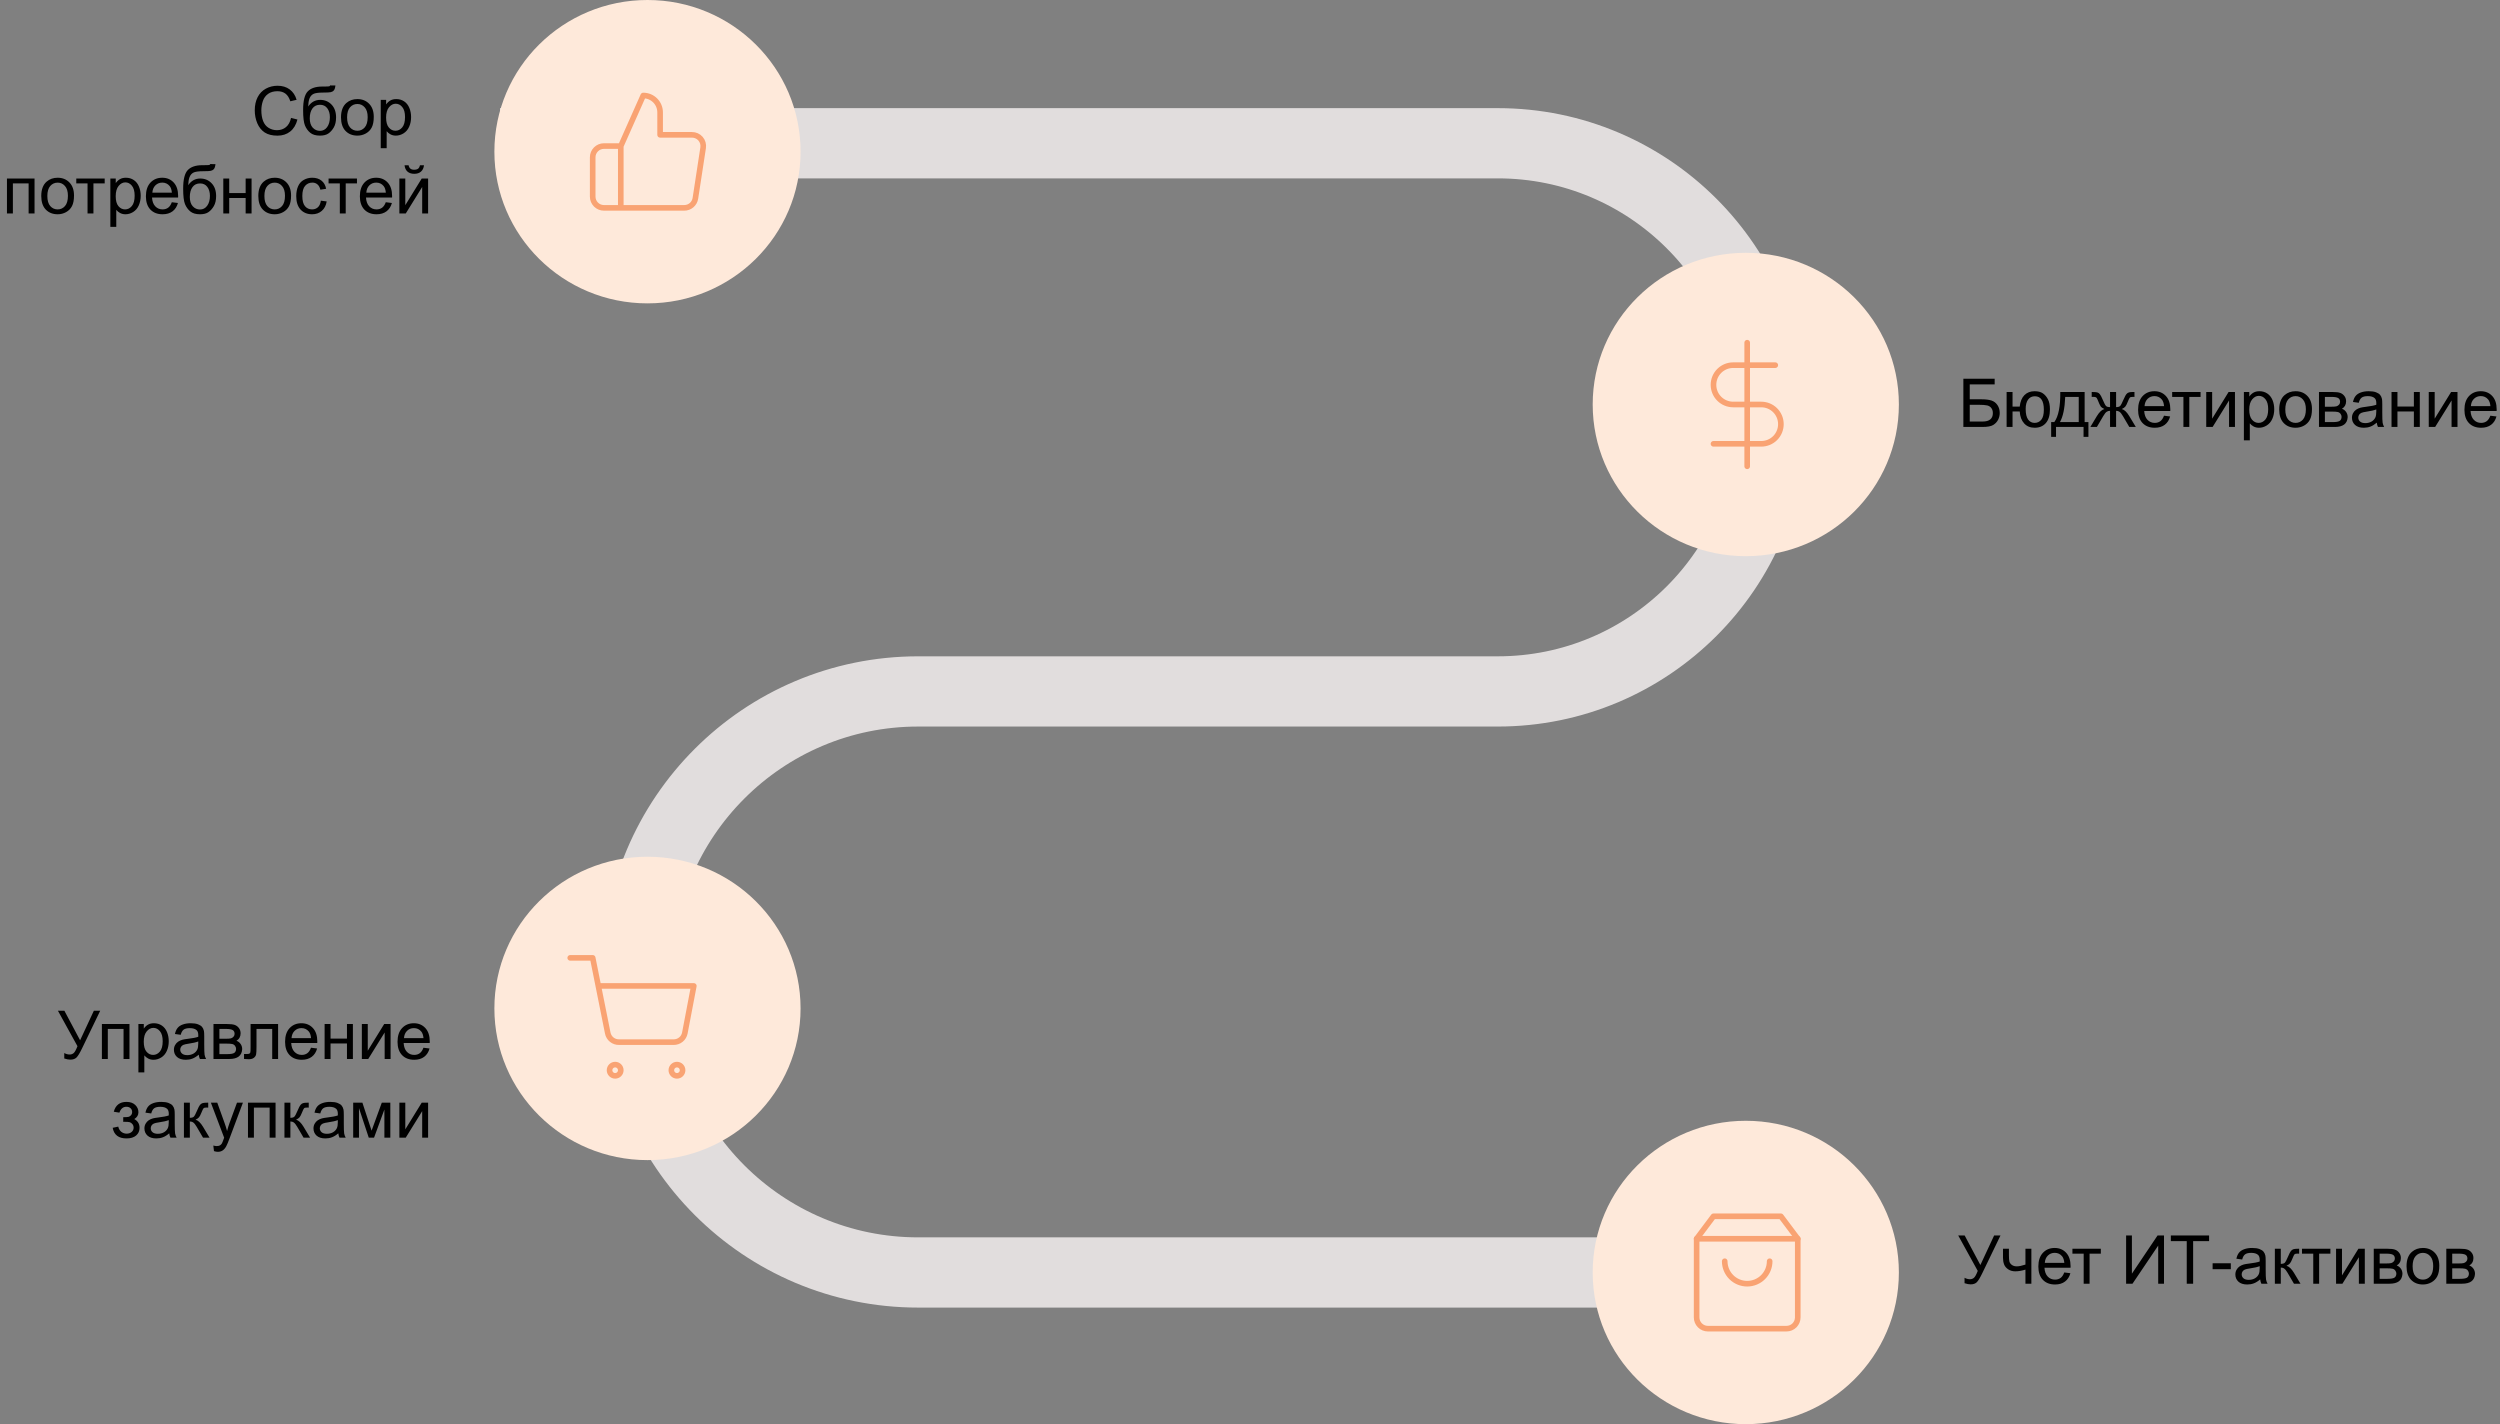
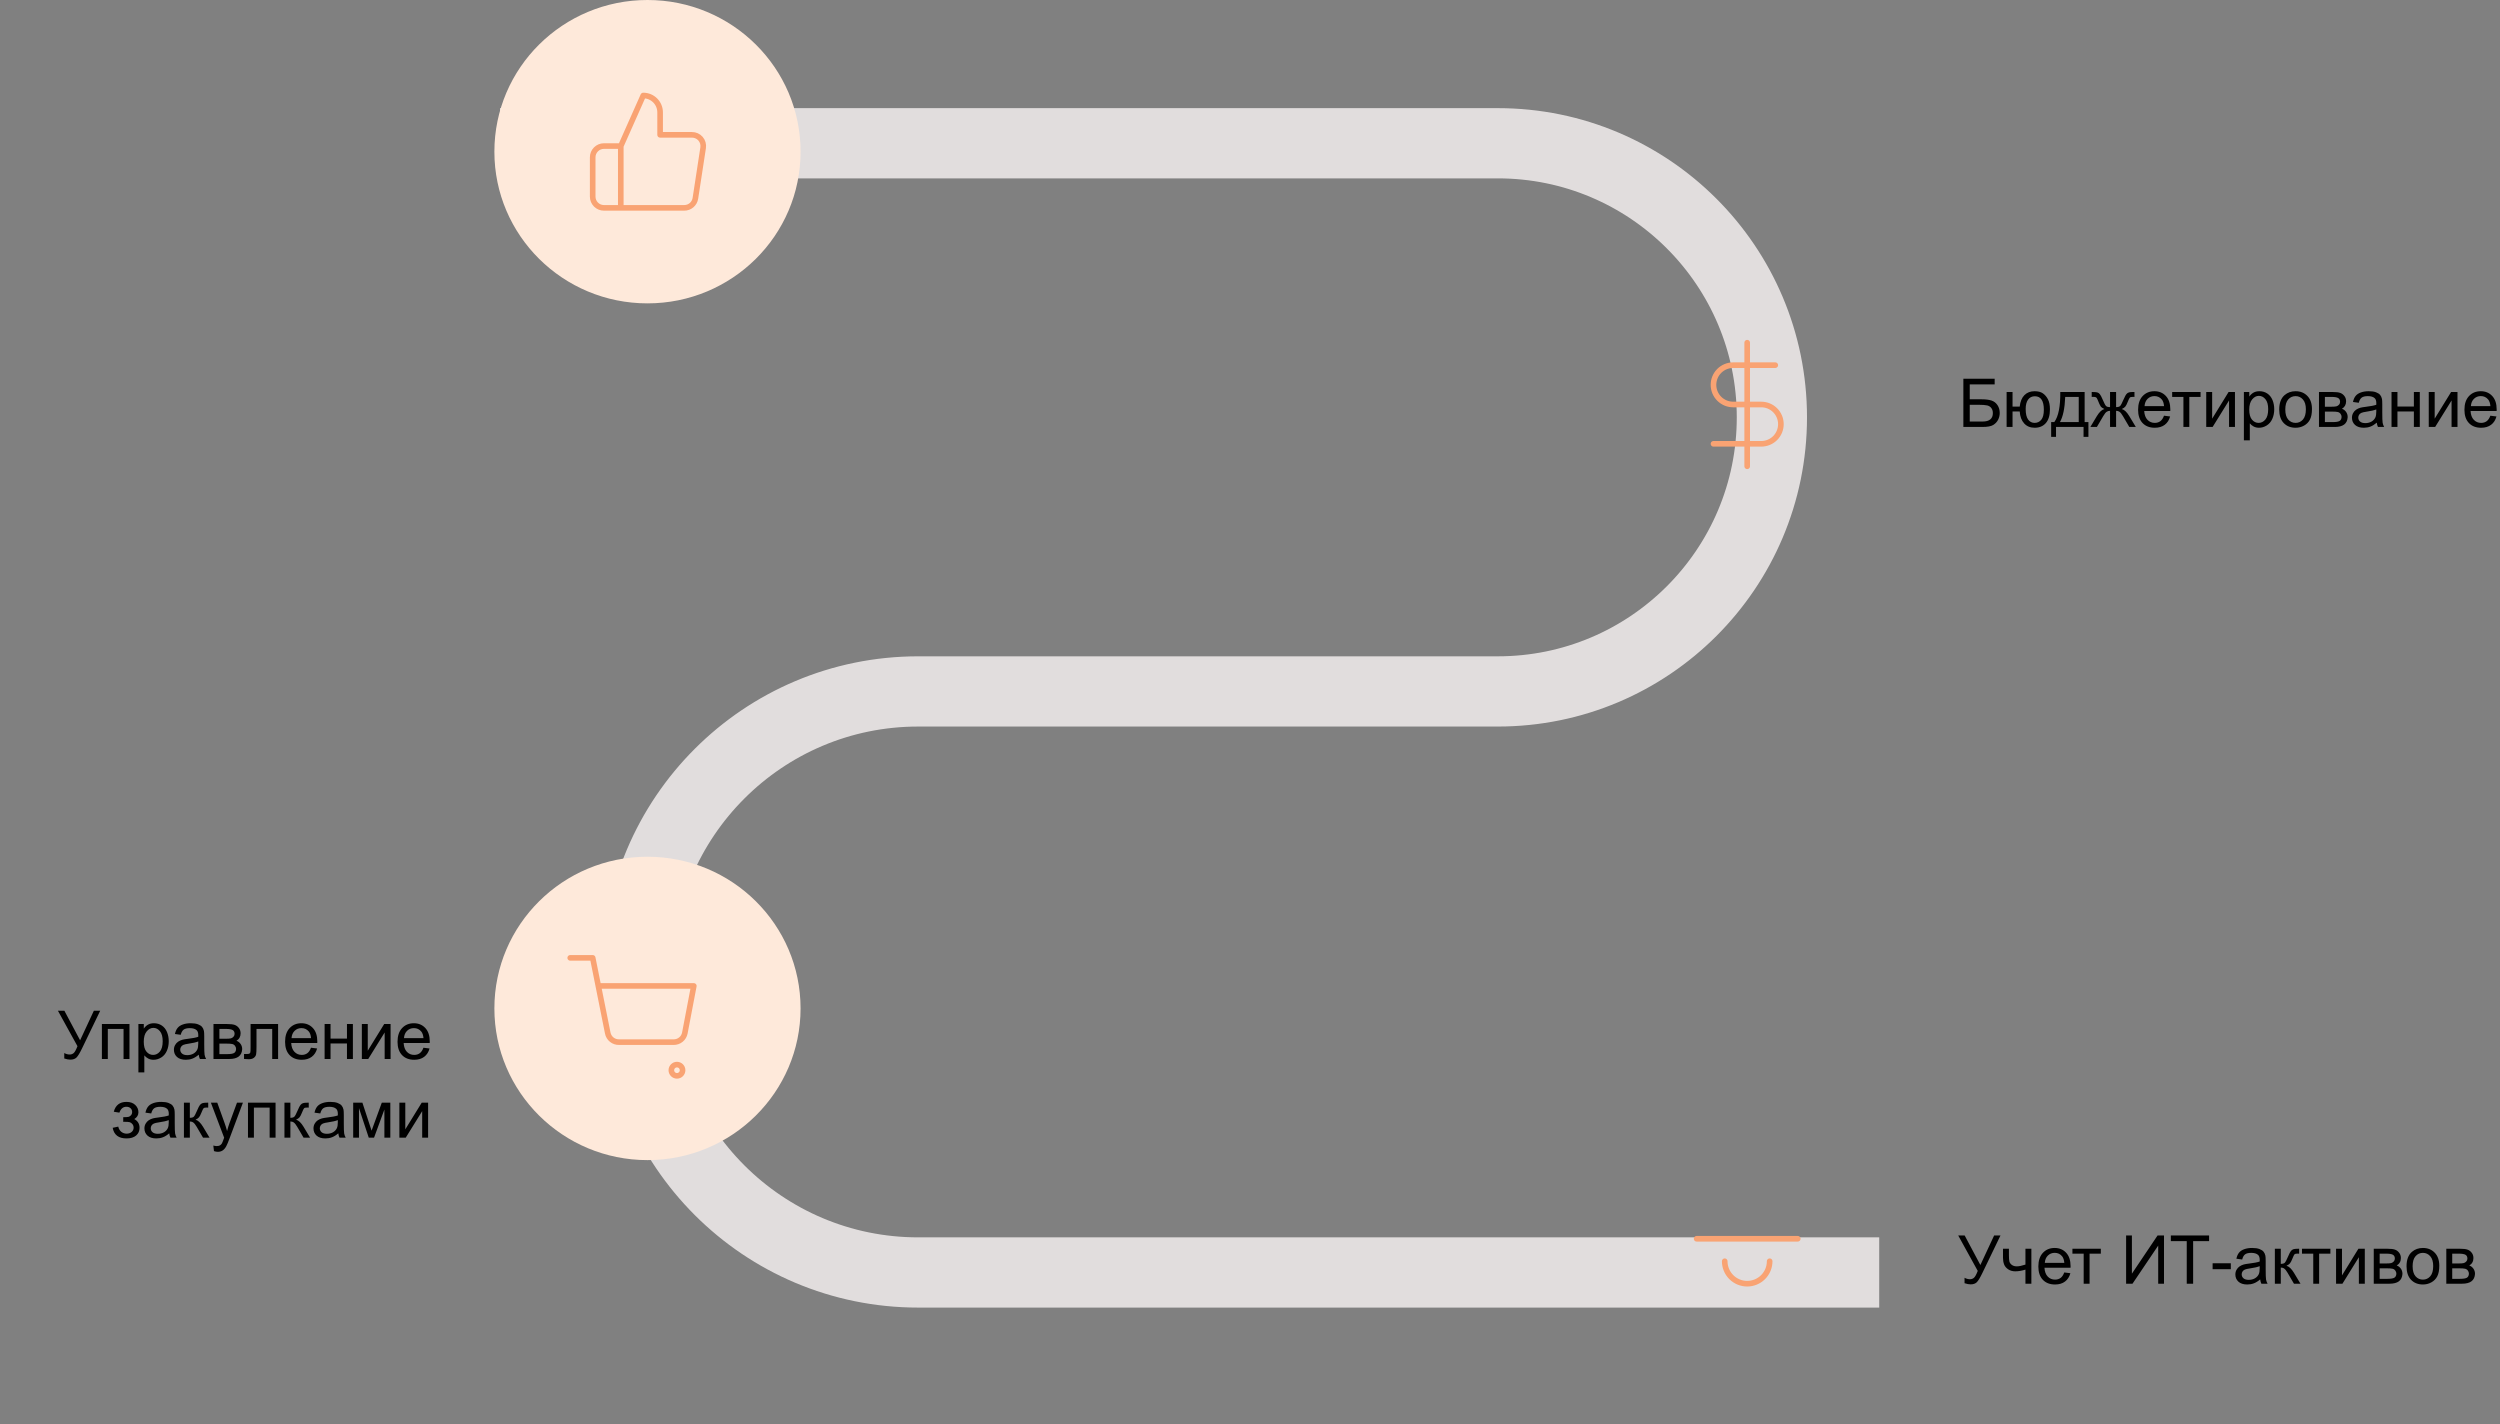
<svg xmlns="http://www.w3.org/2000/svg" width="890" height="507" viewBox="0 0 890 507" fill="none">
  <rect x="0" y="0" width="890" height="507" fill="#808080" stroke="none" />
  <path d="M669 453H326.87C271.642 453 226.87 408.228 226.87 353V346.151C226.87 290.922 271.642 246.151 326.87 246.151H533.215C587.104 246.151 630.791 202.465 630.791 148.575V148.575C630.791 94.686 587.105 51 533.215 51H178" stroke="#E1DDDD" stroke-width="25" />
  <ellipse cx="230.5" cy="54" rx="54.5" ry="54" fill="#FEE9DA" />
  <path d="M221 74H215C213.939 74 212.922 73.579 212.172 72.828C211.421 72.078 211 71.061 211 70V56C211 54.939 211.421 53.922 212.172 53.172C212.922 52.421 213.939 52 215 52H221M235 48V40C235 38.409 234.368 36.883 233.243 35.757C232.117 34.632 230.591 34 229 34L221 52V74H243.56C244.525 74.011 245.461 73.673 246.196 73.048C246.931 72.423 247.415 71.554 247.56 70.6L250.32 52.6C250.407 52.027 250.368 51.441 250.207 50.885C250.045 50.328 249.764 49.813 249.384 49.375C249.003 48.938 248.532 48.588 248.003 48.35C247.474 48.113 246.9 47.993 246.32 48H235Z" stroke="#F9A373" stroke-width="2" stroke-linecap="round" stroke-linejoin="round" />
-   <ellipse cx="621.5" cy="144" rx="54.5" ry="54" fill="#FEE9DA" />
  <path d="M622 122V166" stroke="#F9A373" stroke-width="2" stroke-linecap="round" stroke-linejoin="round" />
  <path d="M632 130H617C615.143 130 613.363 130.737 612.05 132.05C610.737 133.363 610 135.143 610 137C610 138.857 610.737 140.637 612.05 141.95C613.363 143.263 615.143 144 617 144H627C628.857 144 630.637 144.737 631.95 146.05C633.263 147.363 634 149.143 634 151C634 152.857 633.263 154.637 631.95 155.95C630.637 157.263 628.857 158 627 158H610" stroke="#F9A373" stroke-width="2" stroke-linecap="round" stroke-linejoin="round" />
  <ellipse cx="230.5" cy="359" rx="54.5" ry="54" fill="#FEE9DA" />
-   <path d="M219 383C220.105 383 221 382.105 221 381C221 379.895 220.105 379 219 379C217.895 379 217 379.895 217 381C217 382.105 217.895 383 219 383Z" stroke="#F9A373" stroke-width="2" stroke-linecap="round" stroke-linejoin="round" />
  <path d="M241 383C242.105 383 243 382.105 243 381C243 379.895 242.105 379 241 379C239.895 379 239 379.895 239 381C239 382.105 239.895 383 241 383Z" stroke="#F9A373" stroke-width="2" stroke-linecap="round" stroke-linejoin="round" />
  <path d="M203 341H211L216.36 367.78C216.543 368.701 217.044 369.528 217.775 370.117C218.506 370.705 219.421 371.018 220.36 371H239.8C240.739 371.018 241.654 370.705 242.385 370.117C243.116 369.528 243.617 368.701 243.8 367.78L247 351H213" stroke="#F9A373" stroke-width="2" stroke-linecap="round" stroke-linejoin="round" />
-   <ellipse cx="621.5" cy="453" rx="54.5" ry="54" fill="#FEE9DA" />
-   <path d="M610 433L604 441V469C604 470.061 604.421 471.078 605.172 471.828C605.922 472.579 606.939 473 608 473H636C637.061 473 638.078 472.579 638.828 471.828C639.579 471.078 640 470.061 640 469V441L634 433H610Z" stroke="#F9A373" stroke-width="2" stroke-linecap="round" stroke-linejoin="round" />
  <path d="M604 441H640" stroke="#F9A373" stroke-width="2" stroke-linecap="round" stroke-linejoin="round" />
  <path d="M630 449C630 451.122 629.157 453.157 627.657 454.657C626.157 456.157 624.122 457 622 457C619.878 457 617.843 456.157 616.343 454.657C614.843 453.157 614 451.122 614 449" stroke="#F9A373" stroke-width="2" stroke-linecap="round" stroke-linejoin="round" />
-   <path d="M103.609 41.977L105.883 42.551C105.406 44.418 104.547 45.844 103.305 46.828C102.07 47.805 100.559 48.293 98.769 48.293C96.918 48.293 95.41 47.918 94.246 47.168C93.09 46.41 92.207 45.316 91.598 43.887C90.996 42.457 90.695 40.922 90.695 39.281C90.695 37.492 91.035 35.934 91.715 34.605C92.402 33.27 93.375 32.258 94.633 31.57C95.898 30.875 97.289 30.527 98.805 30.527C100.523 30.527 101.969 30.965 103.141 31.84C104.312 32.715 105.129 33.945 105.59 35.531L103.352 36.059C102.953 34.809 102.375 33.898 101.617 33.328C100.859 32.758 99.906 32.473 98.758 32.473C97.438 32.473 96.332 32.789 95.441 33.422C94.559 34.055 93.938 34.906 93.578 35.977C93.219 37.039 93.039 38.137 93.039 39.27C93.039 40.73 93.25 42.008 93.672 43.102C94.102 44.188 94.766 45 95.664 45.539C96.562 46.078 97.535 46.348 98.582 46.348C99.856 46.348 100.934 45.98 101.816 45.246C102.699 44.512 103.297 43.422 103.609 41.977ZM117.543 30.41L119.406 30.434C119.32 31.27 119.133 31.852 118.844 32.18C118.562 32.508 118.195 32.719 117.742 32.812C117.297 32.906 116.418 32.953 115.105 32.953C113.363 32.953 112.176 33.121 111.543 33.457C110.91 33.793 110.453 34.332 110.172 35.074C109.898 35.809 109.746 36.758 109.715 37.922C110.246 37.133 110.867 36.543 111.578 36.152C112.289 35.754 113.09 35.555 113.98 35.555C115.613 35.555 116.965 36.117 118.035 37.242C119.105 38.359 119.641 39.875 119.641 41.789C119.641 43.242 119.371 44.434 118.832 45.363C118.293 46.293 117.652 47.012 116.91 47.52C116.176 48.027 115.172 48.281 113.898 48.281C112.422 48.281 111.273 47.945 110.453 47.273C109.633 46.594 109.004 45.727 108.566 44.672C108.129 43.617 107.91 41.781 107.91 39.164C107.91 35.875 108.465 33.66 109.574 32.52C110.691 31.379 112.406 30.809 114.719 30.809C116.156 30.809 116.973 30.785 117.168 30.738C117.363 30.691 117.488 30.582 117.543 30.41ZM117.438 41.73C117.438 40.434 117.129 39.371 116.512 38.543C115.902 37.715 115.039 37.301 113.922 37.301C112.758 37.301 111.859 37.738 111.227 38.613C110.594 39.488 110.277 40.656 110.277 42.117C110.277 43.562 110.625 44.668 111.32 45.434C112.023 46.199 112.887 46.582 113.91 46.582C114.957 46.582 115.805 46.141 116.453 45.258C117.109 44.367 117.438 43.191 117.438 41.73ZM121.398 41.777C121.398 39.473 122.039 37.766 123.32 36.656C124.391 35.734 125.695 35.273 127.234 35.273C128.945 35.273 130.344 35.836 131.43 36.961C132.516 38.078 133.059 39.625 133.059 41.602C133.059 43.203 132.816 44.465 132.332 45.387C131.855 46.301 131.156 47.012 130.234 47.52C129.32 48.027 128.32 48.281 127.234 48.281C125.492 48.281 124.082 47.723 123.004 46.605C121.934 45.488 121.398 43.879 121.398 41.777ZM123.566 41.777C123.566 43.371 123.914 44.566 124.609 45.363C125.305 46.152 126.18 46.547 127.234 46.547C128.281 46.547 129.152 46.148 129.848 45.352C130.543 44.555 130.891 43.34 130.891 41.707C130.891 40.168 130.539 39.004 129.836 38.215C129.141 37.418 128.273 37.02 127.234 37.02C126.18 37.02 125.305 37.414 124.609 38.203C123.914 38.992 123.566 40.184 123.566 41.777ZM135.543 52.77V35.555H137.465V37.172C137.918 36.539 138.43 36.066 139 35.754C139.57 35.434 140.262 35.273 141.074 35.273C142.137 35.273 143.074 35.547 143.887 36.094C144.699 36.641 145.312 37.414 145.727 38.414C146.141 39.406 146.348 40.496 146.348 41.684C146.348 42.957 146.117 44.105 145.656 45.129C145.203 46.145 144.539 46.926 143.664 47.473C142.797 48.012 141.883 48.281 140.922 48.281C140.219 48.281 139.586 48.133 139.023 47.836C138.469 47.539 138.012 47.164 137.652 46.711V52.77H135.543ZM137.453 41.848C137.453 43.449 137.777 44.633 138.426 45.398C139.074 46.164 139.859 46.547 140.781 46.547C141.719 46.547 142.52 46.152 143.184 45.363C143.855 44.566 144.191 43.336 144.191 41.672C144.191 40.086 143.863 38.898 143.207 38.109C142.559 37.32 141.781 36.926 140.875 36.926C139.977 36.926 139.18 37.348 138.484 38.191C137.797 39.027 137.453 40.246 137.453 41.848ZM2.477 63.555H12.297V76H10.188V65.301H4.586V76H2.477V63.555ZM14.688 69.777C14.688 67.473 15.328 65.766 16.609 64.656C17.68 63.734 18.984 63.273 20.523 63.273C22.234 63.273 23.633 63.836 24.719 64.961C25.805 66.078 26.348 67.625 26.348 69.602C26.348 71.203 26.105 72.465 25.621 73.387C25.145 74.301 24.445 75.012 23.523 75.519C22.609 76.027 21.609 76.281 20.523 76.281C18.781 76.281 17.371 75.723 16.293 74.606C15.223 73.488 14.688 71.879 14.688 69.777ZM16.855 69.777C16.855 71.371 17.203 72.566 17.898 73.363C18.594 74.152 19.469 74.547 20.523 74.547C21.57 74.547 22.441 74.148 23.137 73.352C23.832 72.555 24.18 71.34 24.18 69.707C24.18 68.168 23.828 67.004 23.125 66.215C22.43 65.418 21.562 65.019 20.523 65.019C19.469 65.019 18.594 65.414 17.898 66.203C17.203 66.992 16.855 68.184 16.855 69.777ZM27.156 63.555H37.27V65.301H33.262V76H31.164V65.301H27.156V63.555ZM39.285 80.769V63.555H41.207V65.172C41.66 64.539 42.172 64.066 42.742 63.754C43.312 63.434 44.004 63.273 44.816 63.273C45.879 63.273 46.816 63.547 47.629 64.094C48.441 64.641 49.055 65.414 49.469 66.414C49.883 67.406 50.09 68.496 50.09 69.684C50.09 70.957 49.859 72.106 49.398 73.129C48.945 74.144 48.281 74.926 47.406 75.473C46.539 76.012 45.625 76.281 44.664 76.281C43.961 76.281 43.328 76.133 42.766 75.836C42.211 75.539 41.754 75.164 41.395 74.711V80.769H39.285ZM41.195 69.848C41.195 71.449 41.52 72.633 42.168 73.398C42.816 74.164 43.602 74.547 44.523 74.547C45.461 74.547 46.262 74.152 46.926 73.363C47.598 72.566 47.934 71.336 47.934 69.672C47.934 68.086 47.605 66.898 46.949 66.109C46.301 65.32 45.523 64.926 44.617 64.926C43.719 64.926 42.922 65.348 42.227 66.191C41.539 67.027 41.195 68.246 41.195 69.848ZM61.164 71.992L63.344 72.262C63 73.535 62.363 74.523 61.434 75.227C60.504 75.93 59.316 76.281 57.871 76.281C56.051 76.281 54.605 75.723 53.535 74.606C52.473 73.481 51.941 71.906 51.941 69.883C51.941 67.789 52.48 66.164 53.559 65.008C54.637 63.852 56.035 63.273 57.754 63.273C59.418 63.273 60.777 63.84 61.832 64.973C62.887 66.106 63.414 67.699 63.414 69.754C63.414 69.879 63.41 70.066 63.402 70.316H54.121C54.199 71.684 54.586 72.731 55.281 73.457C55.977 74.184 56.844 74.547 57.883 74.547C58.656 74.547 59.316 74.344 59.863 73.938C60.41 73.531 60.844 72.883 61.164 71.992ZM54.238 68.582H61.188C61.094 67.535 60.828 66.75 60.391 66.227C59.719 65.414 58.848 65.008 57.777 65.008C56.809 65.008 55.992 65.332 55.328 65.981C54.672 66.629 54.309 67.496 54.238 68.582ZM74.84 58.41L76.703 58.434C76.617 59.27 76.43 59.852 76.141 60.18C75.859 60.508 75.492 60.719 75.039 60.812C74.594 60.906 73.715 60.953 72.402 60.953C70.66 60.953 69.473 61.121 68.84 61.457C68.207 61.793 67.75 62.332 67.469 63.074C67.195 63.809 67.043 64.758 67.012 65.922C67.543 65.133 68.164 64.543 68.875 64.152C69.586 63.754 70.387 63.555 71.277 63.555C72.91 63.555 74.262 64.117 75.332 65.242C76.402 66.359 76.938 67.875 76.938 69.789C76.938 71.242 76.668 72.434 76.129 73.363C75.59 74.293 74.949 75.012 74.207 75.519C73.473 76.027 72.469 76.281 71.195 76.281C69.719 76.281 68.57 75.945 67.75 75.273C66.93 74.594 66.301 73.727 65.863 72.672C65.426 71.617 65.207 69.781 65.207 67.164C65.207 63.875 65.762 61.66 66.871 60.52C67.988 59.379 69.703 58.809 72.016 58.809C73.453 58.809 74.269 58.785 74.465 58.738C74.66 58.691 74.785 58.582 74.84 58.41ZM74.734 69.731C74.734 68.434 74.426 67.371 73.809 66.543C73.199 65.715 72.336 65.301 71.219 65.301C70.055 65.301 69.156 65.738 68.523 66.613C67.891 67.488 67.574 68.656 67.574 70.117C67.574 71.562 67.922 72.668 68.617 73.434C69.32 74.199 70.184 74.582 71.207 74.582C72.254 74.582 73.102 74.141 73.75 73.258C74.406 72.367 74.734 71.191 74.734 69.731ZM79.492 63.555H81.602V68.734H87.449V63.555H89.559V76H87.449V70.481H81.602V76H79.492V63.555ZM91.961 69.777C91.961 67.473 92.602 65.766 93.883 64.656C94.953 63.734 96.258 63.273 97.797 63.273C99.508 63.273 100.906 63.836 101.992 64.961C103.078 66.078 103.621 67.625 103.621 69.602C103.621 71.203 103.379 72.465 102.895 73.387C102.418 74.301 101.719 75.012 100.797 75.519C99.883 76.027 98.883 76.281 97.797 76.281C96.055 76.281 94.644 75.723 93.566 74.606C92.496 73.488 91.961 71.879 91.961 69.777ZM94.129 69.777C94.129 71.371 94.477 72.566 95.172 73.363C95.867 74.152 96.742 74.547 97.797 74.547C98.844 74.547 99.715 74.148 100.41 73.352C101.105 72.555 101.453 71.34 101.453 69.707C101.453 68.168 101.102 67.004 100.398 66.215C99.703 65.418 98.836 65.019 97.797 65.019C96.742 65.019 95.867 65.414 95.172 66.203C94.477 66.992 94.129 68.184 94.129 69.777ZM114.227 71.441L116.301 71.711C116.074 73.141 115.492 74.262 114.555 75.074C113.625 75.879 112.48 76.281 111.121 76.281C109.418 76.281 108.047 75.727 107.008 74.617C105.977 73.5 105.461 71.902 105.461 69.824C105.461 68.481 105.684 67.305 106.129 66.297C106.574 65.289 107.25 64.535 108.156 64.035C109.07 63.527 110.062 63.273 111.133 63.273C112.484 63.273 113.59 63.617 114.449 64.305C115.309 64.984 115.859 65.953 116.102 67.211L114.051 67.527C113.855 66.691 113.508 66.062 113.008 65.641C112.516 65.219 111.918 65.008 111.215 65.008C110.152 65.008 109.289 65.391 108.625 66.156C107.961 66.914 107.629 68.117 107.629 69.766C107.629 71.438 107.949 72.652 108.59 73.41C109.23 74.168 110.066 74.547 111.098 74.547C111.926 74.547 112.617 74.293 113.172 73.785C113.727 73.277 114.078 72.496 114.227 71.441ZM116.969 63.555H127.082V65.301H123.074V76H120.977V65.301H116.969V63.555ZM137.336 71.992L139.516 72.262C139.172 73.535 138.535 74.523 137.605 75.227C136.676 75.93 135.488 76.281 134.043 76.281C132.223 76.281 130.777 75.723 129.707 74.606C128.645 73.481 128.113 71.906 128.113 69.883C128.113 67.789 128.652 66.164 129.73 65.008C130.809 63.852 132.207 63.273 133.926 63.273C135.59 63.273 136.949 63.84 138.004 64.973C139.059 66.106 139.586 67.699 139.586 69.754C139.586 69.879 139.582 70.066 139.574 70.316H130.293C130.371 71.684 130.758 72.731 131.453 73.457C132.148 74.184 133.016 74.547 134.055 74.547C134.828 74.547 135.488 74.344 136.035 73.938C136.582 73.531 137.016 72.883 137.336 71.992ZM130.41 68.582H137.359C137.266 67.535 137 66.75 136.562 66.227C135.891 65.414 135.02 65.008 133.949 65.008C132.98 65.008 132.164 65.332 131.5 65.981C130.844 66.629 130.48 67.496 130.41 68.582ZM142.176 63.555H144.285V73.047L150.133 63.555H152.406V76H150.297V66.566L144.449 76H142.176V63.555ZM149.5 58.844H150.941C150.824 59.82 150.465 60.57 149.863 61.094C149.27 61.617 148.477 61.879 147.484 61.879C146.484 61.879 145.684 61.621 145.082 61.105C144.488 60.582 144.133 59.828 144.016 58.844H145.457C145.566 59.375 145.781 59.773 146.102 60.039C146.43 60.297 146.867 60.426 147.414 60.426C148.047 60.426 148.523 60.301 148.844 60.051C149.172 59.793 149.391 59.391 149.5 58.844Z" fill="black" />
  <path d="M698.957 134.82H710.102V136.848H701.23V142.145H705.332C706.848 142.145 708.051 142.289 708.941 142.578C709.84 142.867 710.559 143.414 711.098 144.219C711.637 145.016 711.906 145.945 711.906 147.008C711.906 147.875 711.711 148.688 711.32 149.445C710.938 150.195 710.363 150.809 709.598 151.285C708.832 151.762 707.527 152 705.684 152H698.957V134.82ZM701.23 150.066H705.777C707.004 150.066 707.922 149.816 708.531 149.316C709.148 148.816 709.457 148.066 709.457 147.066C709.457 146.355 709.281 145.762 708.93 145.285C708.578 144.809 708.09 144.492 707.465 144.336C706.84 144.18 705.773 144.102 704.266 144.102H701.23V150.066ZM714.355 139.555H716.465V144.758H719.02C719.207 142.977 719.762 141.617 720.684 140.68C721.613 139.742 722.816 139.273 724.293 139.273C725.551 139.273 726.543 139.527 727.27 140.035C727.996 140.543 728.594 141.242 729.062 142.133C729.539 143.023 729.777 144.223 729.777 145.73C729.777 147.879 729.289 149.508 728.312 150.617C727.336 151.727 726.012 152.281 724.34 152.281C722.785 152.281 721.539 151.766 720.602 150.734C719.664 149.703 719.137 148.289 719.02 146.492H716.465V152H714.355V139.555ZM724.41 141.066C723.379 141.066 722.574 141.465 721.996 142.262C721.426 143.051 721.141 144.16 721.141 145.59C721.141 147.301 721.43 148.555 722.008 149.352C722.586 150.148 723.359 150.547 724.328 150.547C725.289 150.547 726.074 150.18 726.684 149.445C727.301 148.703 727.609 147.512 727.609 145.871C727.609 144.27 727.344 143.07 726.812 142.273C726.281 141.469 725.48 141.066 724.41 141.066ZM733.457 139.555H742.129V150.266H743.477V155.527H741.742V152H731.945V155.527H730.211V150.266H731.324C732.809 148.25 733.52 144.68 733.457 139.555ZM735.215 141.301C735.059 145.34 734.434 148.328 733.34 150.266H740.031V141.301H735.215ZM753.332 139.555V144.934C754.004 144.934 754.477 144.805 754.75 144.547C755.023 144.289 755.422 143.539 755.945 142.297C756.438 141.117 756.879 140.363 757.27 140.035C757.652 139.715 758.262 139.555 759.098 139.555H759.871V141.301L759.297 141.289C758.734 141.289 758.375 141.371 758.219 141.535C758.055 141.707 757.805 142.219 757.469 143.07C757.156 143.883 756.867 144.445 756.602 144.758C756.336 145.07 755.922 145.355 755.359 145.613C756.273 145.855 757.164 146.699 758.031 148.145L760.352 152H758.031L755.77 148.145C755.309 147.363 754.906 146.852 754.562 146.609C754.219 146.367 753.809 146.246 753.332 146.246V152H751.176V146.246C750.707 146.246 750.301 146.367 749.957 146.609C749.613 146.844 749.211 147.355 748.75 148.145L746.488 152H744.168L746.477 148.145C747.352 146.699 748.246 145.855 749.16 145.613C748.535 145.324 748.098 145.012 747.848 144.676C747.598 144.332 747.223 143.52 746.723 142.238C746.551 141.809 746.367 141.543 746.172 141.441C745.969 141.34 745.668 141.289 745.27 141.289C745.168 141.289 744.961 141.293 744.648 141.301V139.555H744.941C745.754 139.555 746.324 139.605 746.652 139.707C746.988 139.801 747.285 140.008 747.543 140.328C747.809 140.641 748.152 141.297 748.574 142.297C749.09 143.523 749.48 144.27 749.746 144.535C750.02 144.801 750.496 144.934 751.176 144.934V139.555H753.332ZM770.383 147.992L772.562 148.262C772.219 149.535 771.582 150.523 770.652 151.227C769.723 151.93 768.535 152.281 767.09 152.281C765.27 152.281 763.824 151.723 762.754 150.605C761.691 149.48 761.16 147.906 761.16 145.883C761.16 143.789 761.699 142.164 762.777 141.008C763.855 139.852 765.254 139.273 766.973 139.273C768.637 139.273 769.996 139.84 771.051 140.973C772.105 142.105 772.633 143.699 772.633 145.754C772.633 145.879 772.629 146.066 772.621 146.316H763.34C763.418 147.684 763.805 148.73 764.5 149.457C765.195 150.184 766.062 150.547 767.102 150.547C767.875 150.547 768.535 150.344 769.082 149.938C769.629 149.531 770.062 148.883 770.383 147.992ZM763.457 144.582H770.406C770.312 143.535 770.047 142.75 769.609 142.227C768.938 141.414 768.066 141.008 766.996 141.008C766.027 141.008 765.211 141.332 764.547 141.98C763.891 142.629 763.527 143.496 763.457 144.582ZM773.289 139.555H783.402V141.301H779.395V152H777.297V141.301H773.289V139.555ZM785.418 139.555H787.527V149.047L793.375 139.555H795.648V152H793.539V142.566L787.691 152H785.418V139.555ZM798.824 156.77V139.555H800.746V141.172C801.199 140.539 801.711 140.066 802.281 139.754C802.852 139.434 803.543 139.273 804.355 139.273C805.418 139.273 806.355 139.547 807.168 140.094C807.98 140.641 808.594 141.414 809.008 142.414C809.422 143.406 809.629 144.496 809.629 145.684C809.629 146.957 809.398 148.105 808.938 149.129C808.484 150.145 807.82 150.926 806.945 151.473C806.078 152.012 805.164 152.281 804.203 152.281C803.5 152.281 802.867 152.133 802.305 151.836C801.75 151.539 801.293 151.164 800.934 150.711V156.77H798.824ZM800.734 145.848C800.734 147.449 801.059 148.633 801.707 149.398C802.355 150.164 803.141 150.547 804.062 150.547C805 150.547 805.801 150.152 806.465 149.363C807.137 148.566 807.473 147.336 807.473 145.672C807.473 144.086 807.145 142.898 806.488 142.109C805.84 141.32 805.062 140.926 804.156 140.926C803.258 140.926 802.461 141.348 801.766 142.191C801.078 143.027 800.734 144.246 800.734 145.848ZM811.398 145.777C811.398 143.473 812.039 141.766 813.32 140.656C814.391 139.734 815.695 139.273 817.234 139.273C818.945 139.273 820.344 139.836 821.43 140.961C822.516 142.078 823.059 143.625 823.059 145.602C823.059 147.203 822.816 148.465 822.332 149.387C821.855 150.301 821.156 151.012 820.234 151.52C819.32 152.027 818.32 152.281 817.234 152.281C815.492 152.281 814.082 151.723 813.004 150.605C811.934 149.488 811.398 147.879 811.398 145.777ZM813.566 145.777C813.566 147.371 813.914 148.566 814.609 149.363C815.305 150.152 816.18 150.547 817.234 150.547C818.281 150.547 819.152 150.148 819.848 149.352C820.543 148.555 820.891 147.34 820.891 145.707C820.891 144.168 820.539 143.004 819.836 142.215C819.141 141.418 818.273 141.02 817.234 141.02C816.18 141.02 815.305 141.414 814.609 142.203C813.914 142.992 813.566 144.184 813.566 145.777ZM825.555 139.555H830.418C831.613 139.555 832.5 139.656 833.078 139.859C833.664 140.055 834.164 140.418 834.578 140.949C835 141.48 835.211 142.117 835.211 142.859C835.211 143.453 835.086 143.973 834.836 144.418C834.594 144.855 834.227 145.223 833.734 145.52C834.32 145.715 834.805 146.082 835.188 146.621C835.578 147.152 835.773 147.785 835.773 148.52C835.695 149.699 835.273 150.574 834.508 151.145C833.742 151.715 832.629 152 831.168 152H825.555V139.555ZM827.664 144.793H829.914C830.812 144.793 831.43 144.746 831.766 144.652C832.102 144.559 832.402 144.371 832.668 144.09C832.934 143.801 833.066 143.457 833.066 143.059C833.066 142.402 832.832 141.945 832.363 141.688C831.902 141.43 831.109 141.301 829.984 141.301H827.664V144.793ZM827.664 150.266H830.441C831.637 150.266 832.457 150.129 832.902 149.855C833.348 149.574 833.582 149.094 833.605 148.414C833.605 148.016 833.477 147.648 833.219 147.312C832.961 146.969 832.625 146.754 832.211 146.668C831.797 146.574 831.133 146.527 830.219 146.527H827.664V150.266ZM846.133 150.465C845.352 151.129 844.598 151.598 843.871 151.871C843.152 152.145 842.379 152.281 841.551 152.281C840.184 152.281 839.133 151.949 838.398 151.285C837.664 150.613 837.297 149.758 837.297 148.719C837.297 148.109 837.434 147.555 837.707 147.055C837.988 146.547 838.352 146.141 838.797 145.836C839.25 145.531 839.758 145.301 840.32 145.145C840.734 145.035 841.359 144.93 842.195 144.828C843.898 144.625 845.152 144.383 845.957 144.102C845.965 143.812 845.969 143.629 845.969 143.551C845.969 142.691 845.77 142.086 845.371 141.734C844.832 141.258 844.031 141.02 842.969 141.02C841.977 141.02 841.242 141.195 840.766 141.547C840.297 141.891 839.949 142.504 839.723 143.387L837.66 143.105C837.848 142.223 838.156 141.512 838.586 140.973C839.016 140.426 839.637 140.008 840.449 139.719C841.262 139.422 842.203 139.273 843.273 139.273C844.336 139.273 845.199 139.398 845.863 139.648C846.527 139.898 847.016 140.215 847.328 140.598C847.641 140.973 847.859 141.449 847.984 142.027C848.055 142.387 848.09 143.035 848.09 143.973V146.785C848.09 148.746 848.133 149.988 848.219 150.512C848.312 151.027 848.492 151.523 848.758 152H846.555C846.336 151.562 846.195 151.051 846.133 150.465ZM845.957 145.754C845.191 146.066 844.043 146.332 842.512 146.551C841.645 146.676 841.031 146.816 840.672 146.973C840.312 147.129 840.035 147.359 839.84 147.664C839.645 147.961 839.547 148.293 839.547 148.66C839.547 149.223 839.758 149.691 840.18 150.066C840.609 150.441 841.234 150.629 842.055 150.629C842.867 150.629 843.59 150.453 844.223 150.102C844.855 149.742 845.32 149.254 845.617 148.637C845.844 148.16 845.957 147.457 845.957 146.527V145.754ZM851.383 139.555H853.492V144.734H859.34V139.555H861.449V152H859.34V146.48H853.492V152H851.383V139.555ZM864.637 139.555H866.746V149.047L872.594 139.555H874.867V152H872.758V142.566L866.91 152H864.637V139.555ZM886.562 147.992L888.742 148.262C888.398 149.535 887.762 150.523 886.832 151.227C885.902 151.93 884.715 152.281 883.27 152.281C881.449 152.281 880.004 151.723 878.934 150.605C877.871 149.48 877.34 147.906 877.34 145.883C877.34 143.789 877.879 142.164 878.957 141.008C880.035 139.852 881.434 139.273 883.152 139.273C884.816 139.273 886.176 139.84 887.23 140.973C888.285 142.105 888.812 143.699 888.812 145.754C888.812 145.879 888.809 146.066 888.801 146.316H879.52C879.598 147.684 879.984 148.73 880.68 149.457C881.375 150.184 882.242 150.547 883.281 150.547C884.055 150.547 884.715 150.344 885.262 149.938C885.809 149.531 886.242 148.883 886.562 147.992ZM879.637 144.582H886.586C886.492 143.535 886.227 142.75 885.789 142.227C885.117 141.414 884.246 141.008 883.176 141.008C882.207 141.008 881.391 141.332 880.727 141.98C880.07 142.629 879.707 143.496 879.637 144.582Z" fill="black" />
  <path d="M697.117 439.82H699.414L705.016 450.344L709.914 439.82H712.176L705.73 453.18C704.926 454.852 704.266 455.945 703.75 456.461C703.234 456.977 702.496 457.234 701.535 457.234C700.949 457.234 700.23 457.098 699.379 456.824V454.879C699.988 455.23 700.633 455.406 701.312 455.406C701.867 455.406 702.344 455.23 702.742 454.879C703.148 454.52 703.594 453.707 704.078 452.441L697.117 439.82ZM713.066 444.555H715.176V446.91C715.176 447.926 715.234 448.664 715.352 449.125C715.477 449.578 715.77 449.977 716.23 450.32C716.691 450.656 717.27 450.824 717.965 450.824C718.762 450.824 719.793 450.613 721.059 450.191V444.555H723.168V457H721.059V451.984C719.762 452.391 718.551 452.594 717.426 452.594C716.48 452.594 715.645 452.355 714.918 451.879C714.199 451.395 713.711 450.805 713.453 450.109C713.195 449.414 713.066 448.648 713.066 447.812V444.555ZM734.875 452.992L737.055 453.262C736.711 454.535 736.074 455.523 735.145 456.227C734.215 456.93 733.027 457.281 731.582 457.281C729.762 457.281 728.316 456.723 727.246 455.605C726.184 454.48 725.652 452.906 725.652 450.883C725.652 448.789 726.191 447.164 727.27 446.008C728.348 444.852 729.746 444.273 731.465 444.273C733.129 444.273 734.488 444.84 735.543 445.973C736.598 447.105 737.125 448.699 737.125 450.754C737.125 450.879 737.121 451.066 737.113 451.316H727.832C727.91 452.684 728.297 453.73 728.992 454.457C729.688 455.184 730.555 455.547 731.594 455.547C732.367 455.547 733.027 455.344 733.574 454.938C734.121 454.531 734.555 453.883 734.875 452.992ZM727.949 449.582H734.898C734.805 448.535 734.539 447.75 734.102 447.227C733.43 446.414 732.559 446.008 731.488 446.008C730.52 446.008 729.703 446.332 729.039 446.98C728.383 447.629 728.02 448.496 727.949 449.582ZM737.781 444.555H747.895V446.301H743.887V457H741.789V446.301H737.781V444.555ZM756.895 439.82H758.957V453.426L768.098 439.82H770.383V457H768.32V443.43L759.168 457H756.895V439.82ZM778.48 457V441.848H772.82V439.82H786.438V441.848H780.754V457H778.48ZM787.691 451.844V449.723H794.172V451.844H787.691ZM804.625 455.465C803.844 456.129 803.09 456.598 802.363 456.871C801.645 457.145 800.871 457.281 800.043 457.281C798.676 457.281 797.625 456.949 796.891 456.285C796.156 455.613 795.789 454.758 795.789 453.719C795.789 453.109 795.926 452.555 796.199 452.055C796.48 451.547 796.844 451.141 797.289 450.836C797.742 450.531 798.25 450.301 798.812 450.145C799.227 450.035 799.852 449.93 800.688 449.828C802.391 449.625 803.645 449.383 804.449 449.102C804.457 448.812 804.461 448.629 804.461 448.551C804.461 447.691 804.262 447.086 803.863 446.734C803.324 446.258 802.523 446.02 801.461 446.02C800.469 446.02 799.734 446.195 799.258 446.547C798.789 446.891 798.441 447.504 798.215 448.387L796.152 448.105C796.34 447.223 796.648 446.512 797.078 445.973C797.508 445.426 798.129 445.008 798.941 444.719C799.754 444.422 800.695 444.273 801.766 444.273C802.828 444.273 803.691 444.398 804.355 444.648C805.02 444.898 805.508 445.215 805.82 445.598C806.133 445.973 806.352 446.449 806.477 447.027C806.547 447.387 806.582 448.035 806.582 448.973V451.785C806.582 453.746 806.625 454.988 806.711 455.512C806.805 456.027 806.984 456.523 807.25 457H805.047C804.828 456.562 804.688 456.051 804.625 455.465ZM804.449 450.754C803.684 451.066 802.535 451.332 801.004 451.551C800.137 451.676 799.523 451.816 799.164 451.973C798.805 452.129 798.527 452.359 798.332 452.664C798.137 452.961 798.039 453.293 798.039 453.66C798.039 454.223 798.25 454.691 798.672 455.066C799.102 455.441 799.727 455.629 800.547 455.629C801.359 455.629 802.082 455.453 802.715 455.102C803.348 454.742 803.812 454.254 804.109 453.637C804.336 453.16 804.449 452.457 804.449 451.527V450.754ZM809.852 444.555H811.961V449.934C812.633 449.934 813.102 449.805 813.367 449.547C813.641 449.289 814.039 448.539 814.562 447.297C814.977 446.312 815.312 445.664 815.57 445.352C815.828 445.039 816.125 444.828 816.461 444.719C816.797 444.609 817.336 444.555 818.078 444.555H818.5V446.301L817.914 446.289C817.359 446.289 817.004 446.371 816.848 446.535C816.684 446.707 816.434 447.219 816.098 448.07C815.777 448.883 815.484 449.445 815.219 449.758C814.953 450.07 814.543 450.355 813.988 450.613C814.895 450.855 815.785 451.699 816.66 453.145L818.969 457H816.648L814.398 453.145C813.938 452.371 813.535 451.863 813.191 451.621C812.848 451.371 812.438 451.246 811.961 451.246V457H809.852V444.555ZM819.508 444.555H829.621V446.301H825.613V457H823.516V446.301H819.508V444.555ZM831.637 444.555H833.746V454.047L839.594 444.555H841.867V457H839.758V447.566L833.91 457H831.637V444.555ZM845.055 444.555H849.918C851.113 444.555 852 444.656 852.578 444.859C853.164 445.055 853.664 445.418 854.078 445.949C854.5 446.48 854.711 447.117 854.711 447.859C854.711 448.453 854.586 448.973 854.336 449.418C854.094 449.855 853.727 450.223 853.234 450.52C853.82 450.715 854.305 451.082 854.688 451.621C855.078 452.152 855.273 452.785 855.273 453.52C855.195 454.699 854.773 455.574 854.008 456.145C853.242 456.715 852.129 457 850.668 457H845.055V444.555ZM847.164 449.793H849.414C850.312 449.793 850.93 449.746 851.266 449.652C851.602 449.559 851.902 449.371 852.168 449.09C852.434 448.801 852.566 448.457 852.566 448.059C852.566 447.402 852.332 446.945 851.863 446.688C851.402 446.43 850.609 446.301 849.484 446.301H847.164V449.793ZM847.164 455.266H849.941C851.137 455.266 851.957 455.129 852.402 454.855C852.848 454.574 853.082 454.094 853.105 453.414C853.105 453.016 852.977 452.648 852.719 452.312C852.461 451.969 852.125 451.754 851.711 451.668C851.297 451.574 850.633 451.527 849.719 451.527H847.164V455.266ZM856.727 450.777C856.727 448.473 857.367 446.766 858.648 445.656C859.719 444.734 861.023 444.273 862.562 444.273C864.273 444.273 865.672 444.836 866.758 445.961C867.844 447.078 868.387 448.625 868.387 450.602C868.387 452.203 868.145 453.465 867.66 454.387C867.184 455.301 866.484 456.012 865.562 456.52C864.648 457.027 863.648 457.281 862.562 457.281C860.82 457.281 859.41 456.723 858.332 455.605C857.262 454.488 856.727 452.879 856.727 450.777ZM858.895 450.777C858.895 452.371 859.242 453.566 859.938 454.363C860.633 455.152 861.508 455.547 862.562 455.547C863.609 455.547 864.48 455.148 865.176 454.352C865.871 453.555 866.219 452.34 866.219 450.707C866.219 449.168 865.867 448.004 865.164 447.215C864.469 446.418 863.602 446.02 862.562 446.02C861.508 446.02 860.633 446.414 859.938 447.203C859.242 447.992 858.895 449.184 858.895 450.777ZM870.883 444.555H875.746C876.941 444.555 877.828 444.656 878.406 444.859C878.992 445.055 879.492 445.418 879.906 445.949C880.328 446.48 880.539 447.117 880.539 447.859C880.539 448.453 880.414 448.973 880.164 449.418C879.922 449.855 879.555 450.223 879.062 450.52C879.648 450.715 880.133 451.082 880.516 451.621C880.906 452.152 881.102 452.785 881.102 453.52C881.023 454.699 880.602 455.574 879.836 456.145C879.07 456.715 877.957 457 876.496 457H870.883V444.555ZM872.992 449.793H875.242C876.141 449.793 876.758 449.746 877.094 449.652C877.43 449.559 877.73 449.371 877.996 449.09C878.262 448.801 878.395 448.457 878.395 448.059C878.395 447.402 878.16 446.945 877.691 446.688C877.23 446.43 876.438 446.301 875.312 446.301H872.992V449.793ZM872.992 455.266H875.77C876.965 455.266 877.785 455.129 878.23 454.855C878.676 454.574 878.91 454.094 878.934 453.414C878.934 453.016 878.805 452.648 878.547 452.312C878.289 451.969 877.953 451.754 877.539 451.668C877.125 451.574 876.461 451.527 875.547 451.527H872.992V455.266Z" fill="black" />
  <path d="M20.617 359.82H22.914L28.516 370.344L33.414 359.82H35.676L29.23 373.18C28.426 374.852 27.766 375.945 27.25 376.461C26.734 376.977 25.996 377.234 25.035 377.234C24.449 377.234 23.73 377.098 22.879 376.824V374.879C23.488 375.23 24.133 375.406 24.812 375.406C25.367 375.406 25.844 375.23 26.242 374.879C26.648 374.52 27.094 373.707 27.578 372.441L20.617 359.82ZM36.273 364.555H46.094V377H43.984V366.301H38.383V377H36.273V364.555ZM49.27 381.77V364.555H51.191V366.172C51.645 365.539 52.156 365.066 52.727 364.754C53.297 364.434 53.988 364.273 54.801 364.273C55.863 364.273 56.801 364.547 57.613 365.094C58.426 365.641 59.039 366.414 59.453 367.414C59.867 368.406 60.074 369.496 60.074 370.684C60.074 371.957 59.844 373.105 59.383 374.129C58.93 375.145 58.266 375.926 57.391 376.473C56.523 377.012 55.609 377.281 54.648 377.281C53.945 377.281 53.312 377.133 52.75 376.836C52.195 376.539 51.738 376.164 51.379 375.711V381.77H49.27ZM51.18 370.848C51.18 372.449 51.504 373.633 52.152 374.398C52.801 375.164 53.586 375.547 54.508 375.547C55.445 375.547 56.246 375.152 56.91 374.363C57.582 373.566 57.918 372.336 57.918 370.672C57.918 369.086 57.59 367.898 56.934 367.109C56.285 366.32 55.508 365.926 54.602 365.926C53.703 365.926 52.906 366.348 52.211 367.191C51.523 368.027 51.18 369.246 51.18 370.848ZM70.75 375.465C69.969 376.129 69.215 376.598 68.488 376.871C67.769 377.145 66.996 377.281 66.168 377.281C64.801 377.281 63.75 376.949 63.016 376.285C62.281 375.613 61.914 374.758 61.914 373.719C61.914 373.109 62.051 372.555 62.324 372.055C62.605 371.547 62.969 371.141 63.414 370.836C63.867 370.531 64.375 370.301 64.938 370.145C65.352 370.035 65.977 369.93 66.812 369.828C68.516 369.625 69.769 369.383 70.574 369.102C70.582 368.812 70.586 368.629 70.586 368.551C70.586 367.691 70.387 367.086 69.988 366.734C69.449 366.258 68.648 366.02 67.586 366.02C66.594 366.02 65.859 366.195 65.383 366.547C64.914 366.891 64.566 367.504 64.34 368.387L62.277 368.105C62.465 367.223 62.773 366.512 63.203 365.973C63.633 365.426 64.254 365.008 65.066 364.719C65.879 364.422 66.82 364.273 67.891 364.273C68.953 364.273 69.816 364.398 70.481 364.648C71.144 364.898 71.633 365.215 71.945 365.598C72.258 365.973 72.477 366.449 72.602 367.027C72.672 367.387 72.707 368.035 72.707 368.973V371.785C72.707 373.746 72.75 374.988 72.836 375.512C72.93 376.027 73.109 376.523 73.375 377H71.172C70.953 376.562 70.812 376.051 70.75 375.465ZM70.574 370.754C69.809 371.066 68.66 371.332 67.129 371.551C66.262 371.676 65.648 371.816 65.289 371.973C64.93 372.129 64.652 372.359 64.457 372.664C64.262 372.961 64.164 373.293 64.164 373.66C64.164 374.223 64.375 374.691 64.797 375.066C65.227 375.441 65.852 375.629 66.672 375.629C67.484 375.629 68.207 375.453 68.84 375.102C69.473 374.742 69.938 374.254 70.234 373.637C70.461 373.16 70.574 372.457 70.574 371.527V370.754ZM76 364.555H80.863C82.059 364.555 82.945 364.656 83.523 364.859C84.109 365.055 84.609 365.418 85.023 365.949C85.445 366.48 85.656 367.117 85.656 367.859C85.656 368.453 85.531 368.973 85.281 369.418C85.039 369.855 84.672 370.223 84.18 370.52C84.766 370.715 85.25 371.082 85.633 371.621C86.023 372.152 86.219 372.785 86.219 373.52C86.141 374.699 85.719 375.574 84.953 376.145C84.188 376.715 83.074 377 81.613 377H76V364.555ZM78.109 369.793H80.359C81.258 369.793 81.875 369.746 82.211 369.652C82.547 369.559 82.848 369.371 83.113 369.09C83.379 368.801 83.512 368.457 83.512 368.059C83.512 367.402 83.277 366.945 82.809 366.688C82.348 366.43 81.555 366.301 80.43 366.301H78.109V369.793ZM78.109 375.266H80.887C82.082 375.266 82.902 375.129 83.348 374.855C83.793 374.574 84.027 374.094 84.051 373.414C84.051 373.016 83.922 372.648 83.664 372.312C83.406 371.969 83.07 371.754 82.656 371.668C82.242 371.574 81.578 371.527 80.664 371.527H78.109V375.266ZM89.207 364.555H99.004V377H96.906V366.301H91.316V372.5C91.316 373.945 91.269 374.898 91.176 375.359C91.082 375.82 90.824 376.223 90.402 376.566C89.981 376.91 89.371 377.082 88.574 377.082C88.082 377.082 87.516 377.051 86.875 376.988V375.23H87.801C88.238 375.23 88.551 375.188 88.738 375.102C88.926 375.008 89.051 374.863 89.113 374.668C89.176 374.473 89.207 373.836 89.207 372.758V364.555ZM110.711 372.992L112.891 373.262C112.547 374.535 111.91 375.523 110.98 376.227C110.051 376.93 108.863 377.281 107.418 377.281C105.598 377.281 104.152 376.723 103.082 375.605C102.02 374.48 101.488 372.906 101.488 370.883C101.488 368.789 102.027 367.164 103.105 366.008C104.184 364.852 105.582 364.273 107.301 364.273C108.965 364.273 110.324 364.84 111.379 365.973C112.434 367.105 112.961 368.699 112.961 370.754C112.961 370.879 112.957 371.066 112.949 371.316H103.668C103.746 372.684 104.133 373.73 104.828 374.457C105.523 375.184 106.391 375.547 107.43 375.547C108.203 375.547 108.863 375.344 109.41 374.938C109.957 374.531 110.391 373.883 110.711 372.992ZM103.785 369.582H110.734C110.641 368.535 110.375 367.75 109.938 367.227C109.266 366.414 108.395 366.008 107.324 366.008C106.355 366.008 105.539 366.332 104.875 366.98C104.219 367.629 103.855 368.496 103.785 369.582ZM115.562 364.555H117.672V369.734H123.52V364.555H125.629V377H123.52V371.48H117.672V377H115.562V364.555ZM128.816 364.555H130.926V374.047L136.773 364.555H139.047V377H136.938V367.566L131.09 377H128.816V364.555ZM150.742 372.992L152.922 373.262C152.578 374.535 151.941 375.523 151.012 376.227C150.082 376.93 148.895 377.281 147.449 377.281C145.629 377.281 144.184 376.723 143.113 375.605C142.051 374.48 141.52 372.906 141.52 370.883C141.52 368.789 142.059 367.164 143.137 366.008C144.215 364.852 145.613 364.273 147.332 364.273C148.996 364.273 150.355 364.84 151.41 365.973C152.465 367.105 152.992 368.699 152.992 370.754C152.992 370.879 152.988 371.066 152.98 371.316H143.699C143.777 372.684 144.164 373.73 144.859 374.457C145.555 375.184 146.422 375.547 147.461 375.547C148.234 375.547 148.895 375.344 149.441 374.938C149.988 374.531 150.422 373.883 150.742 372.992ZM143.816 369.582H150.766C150.672 368.535 150.406 367.75 149.969 367.227C149.297 366.414 148.426 366.008 147.355 366.008C146.387 366.008 145.57 366.332 144.906 366.98C144.25 367.629 143.887 368.496 143.816 369.582ZM43.867 399.375V397.723C44.758 397.715 45.363 397.68 45.684 397.617C46.012 397.555 46.32 397.367 46.609 397.055C46.898 396.742 47.043 396.352 47.043 395.883C47.043 395.312 46.852 394.859 46.469 394.523C46.094 394.18 45.605 394.008 45.004 394.008C43.816 394.008 42.984 394.707 42.508 396.105L40.504 395.777C41.129 393.441 42.637 392.273 45.027 392.273C46.355 392.273 47.395 392.637 48.145 393.363C48.902 394.09 49.281 394.957 49.281 395.965C49.281 396.98 48.789 397.789 47.805 398.391C48.43 398.727 48.898 399.156 49.211 399.68C49.523 400.195 49.68 400.809 49.68 401.52C49.68 402.637 49.273 403.543 48.461 404.238C47.648 404.934 46.512 405.281 45.051 405.281C42.215 405.281 40.57 404.02 40.117 401.496L42.098 401.074C42.277 401.871 42.641 402.488 43.188 402.926C43.742 403.363 44.375 403.582 45.086 403.582C45.797 403.582 46.387 403.383 46.855 402.984C47.332 402.578 47.57 402.062 47.57 401.438C47.57 400.953 47.422 400.531 47.125 400.172C46.828 399.812 46.512 399.59 46.176 399.504C45.84 399.41 45.23 399.363 44.348 399.363C44.277 399.363 44.117 399.367 43.867 399.375ZM60.25 403.465C59.469 404.129 58.715 404.598 57.988 404.871C57.27 405.145 56.496 405.281 55.668 405.281C54.301 405.281 53.25 404.949 52.516 404.285C51.781 403.613 51.414 402.758 51.414 401.719C51.414 401.109 51.551 400.555 51.824 400.055C52.105 399.547 52.469 399.141 52.914 398.836C53.367 398.531 53.875 398.301 54.438 398.145C54.852 398.035 55.477 397.93 56.312 397.828C58.016 397.625 59.27 397.383 60.074 397.102C60.082 396.812 60.086 396.629 60.086 396.551C60.086 395.691 59.887 395.086 59.488 394.734C58.949 394.258 58.148 394.02 57.086 394.02C56.094 394.02 55.359 394.195 54.883 394.547C54.414 394.891 54.066 395.504 53.84 396.387L51.777 396.105C51.965 395.223 52.273 394.512 52.703 393.973C53.133 393.426 53.754 393.008 54.566 392.719C55.379 392.422 56.32 392.273 57.391 392.273C58.453 392.273 59.316 392.398 59.98 392.648C60.645 392.898 61.133 393.215 61.445 393.598C61.758 393.973 61.977 394.449 62.102 395.027C62.172 395.387 62.207 396.035 62.207 396.973V399.785C62.207 401.746 62.25 402.988 62.336 403.512C62.43 404.027 62.609 404.523 62.875 405H60.672C60.453 404.562 60.312 404.051 60.25 403.465ZM60.074 398.754C59.309 399.066 58.16 399.332 56.629 399.551C55.762 399.676 55.148 399.816 54.789 399.973C54.43 400.129 54.152 400.359 53.957 400.664C53.762 400.961 53.664 401.293 53.664 401.66C53.664 402.223 53.875 402.691 54.297 403.066C54.727 403.441 55.352 403.629 56.172 403.629C56.984 403.629 57.707 403.453 58.34 403.102C58.973 402.742 59.438 402.254 59.734 401.637C59.961 401.16 60.074 400.457 60.074 399.527V398.754ZM65.477 392.555H67.586V397.934C68.258 397.934 68.727 397.805 68.992 397.547C69.266 397.289 69.664 396.539 70.188 395.297C70.602 394.312 70.938 393.664 71.195 393.352C71.453 393.039 71.75 392.828 72.086 392.719C72.422 392.609 72.961 392.555 73.703 392.555H74.125V394.301L73.539 394.289C72.984 394.289 72.629 394.371 72.473 394.535C72.309 394.707 72.059 395.219 71.723 396.07C71.402 396.883 71.109 397.445 70.844 397.758C70.578 398.07 70.168 398.355 69.613 398.613C70.519 398.855 71.41 399.699 72.285 401.145L74.594 405H72.273L70.023 401.145C69.562 400.371 69.16 399.863 68.816 399.621C68.473 399.371 68.062 399.246 67.586 399.246V405H65.477V392.555ZM76.176 409.793L75.941 407.812C76.402 407.938 76.805 408 77.148 408C77.617 408 77.992 407.922 78.273 407.766C78.555 407.609 78.785 407.391 78.965 407.109C79.098 406.898 79.312 406.375 79.609 405.539C79.648 405.422 79.711 405.25 79.797 405.023L75.074 392.555H77.348L79.938 399.762C80.273 400.676 80.574 401.637 80.84 402.645C81.082 401.676 81.371 400.73 81.707 399.809L84.367 392.555H86.477L81.742 405.211C81.234 406.578 80.84 407.52 80.559 408.035C80.184 408.73 79.754 409.238 79.269 409.559C78.785 409.887 78.207 410.051 77.535 410.051C77.129 410.051 76.676 409.965 76.176 409.793ZM88.281 392.555H98.102V405H95.992V394.301H90.391V405H88.281V392.555ZM101.266 392.555H103.375V397.934C104.047 397.934 104.516 397.805 104.781 397.547C105.055 397.289 105.453 396.539 105.977 395.297C106.391 394.312 106.727 393.664 106.984 393.352C107.242 393.039 107.539 392.828 107.875 392.719C108.211 392.609 108.75 392.555 109.492 392.555H109.914V394.301L109.328 394.289C108.773 394.289 108.418 394.371 108.262 394.535C108.098 394.707 107.848 395.219 107.512 396.07C107.191 396.883 106.898 397.445 106.633 397.758C106.367 398.07 105.957 398.355 105.402 398.613C106.309 398.855 107.199 399.699 108.074 401.145L110.383 405H108.062L105.812 401.145C105.352 400.371 104.949 399.863 104.605 399.621C104.262 399.371 103.852 399.246 103.375 399.246V405H101.266V392.555ZM120.438 403.465C119.656 404.129 118.902 404.598 118.176 404.871C117.457 405.145 116.684 405.281 115.855 405.281C114.488 405.281 113.438 404.949 112.703 404.285C111.969 403.613 111.602 402.758 111.602 401.719C111.602 401.109 111.738 400.555 112.012 400.055C112.293 399.547 112.656 399.141 113.102 398.836C113.555 398.531 114.062 398.301 114.625 398.145C115.039 398.035 115.664 397.93 116.5 397.828C118.203 397.625 119.457 397.383 120.262 397.102C120.27 396.812 120.273 396.629 120.273 396.551C120.273 395.691 120.074 395.086 119.676 394.734C119.137 394.258 118.336 394.02 117.273 394.02C116.281 394.02 115.547 394.195 115.07 394.547C114.602 394.891 114.254 395.504 114.027 396.387L111.965 396.105C112.152 395.223 112.461 394.512 112.891 393.973C113.32 393.426 113.941 393.008 114.754 392.719C115.566 392.422 116.508 392.273 117.578 392.273C118.641 392.273 119.504 392.398 120.168 392.648C120.832 392.898 121.32 393.215 121.633 393.598C121.945 393.973 122.164 394.449 122.289 395.027C122.359 395.387 122.395 396.035 122.395 396.973V399.785C122.395 401.746 122.438 402.988 122.523 403.512C122.617 404.027 122.797 404.523 123.062 405H120.859C120.641 404.562 120.5 404.051 120.438 403.465ZM120.262 398.754C119.496 399.066 118.348 399.332 116.816 399.551C115.949 399.676 115.336 399.816 114.977 399.973C114.617 400.129 114.34 400.359 114.145 400.664C113.949 400.961 113.852 401.293 113.852 401.66C113.852 402.223 114.062 402.691 114.484 403.066C114.914 403.441 115.539 403.629 116.359 403.629C117.172 403.629 117.895 403.453 118.527 403.102C119.16 402.742 119.625 402.254 119.922 401.637C120.148 401.16 120.262 400.457 120.262 399.527V398.754ZM125.734 392.555H129.016L132.285 402.516L135.918 392.555H138.953V405H136.844V394.98L133.164 405H131.277L127.797 394.5V405H125.734V392.555ZM142.176 392.555H144.285V402.047L150.133 392.555H152.406V405H150.297V395.566L144.449 405H142.176V392.555Z" fill="black" />
</svg>